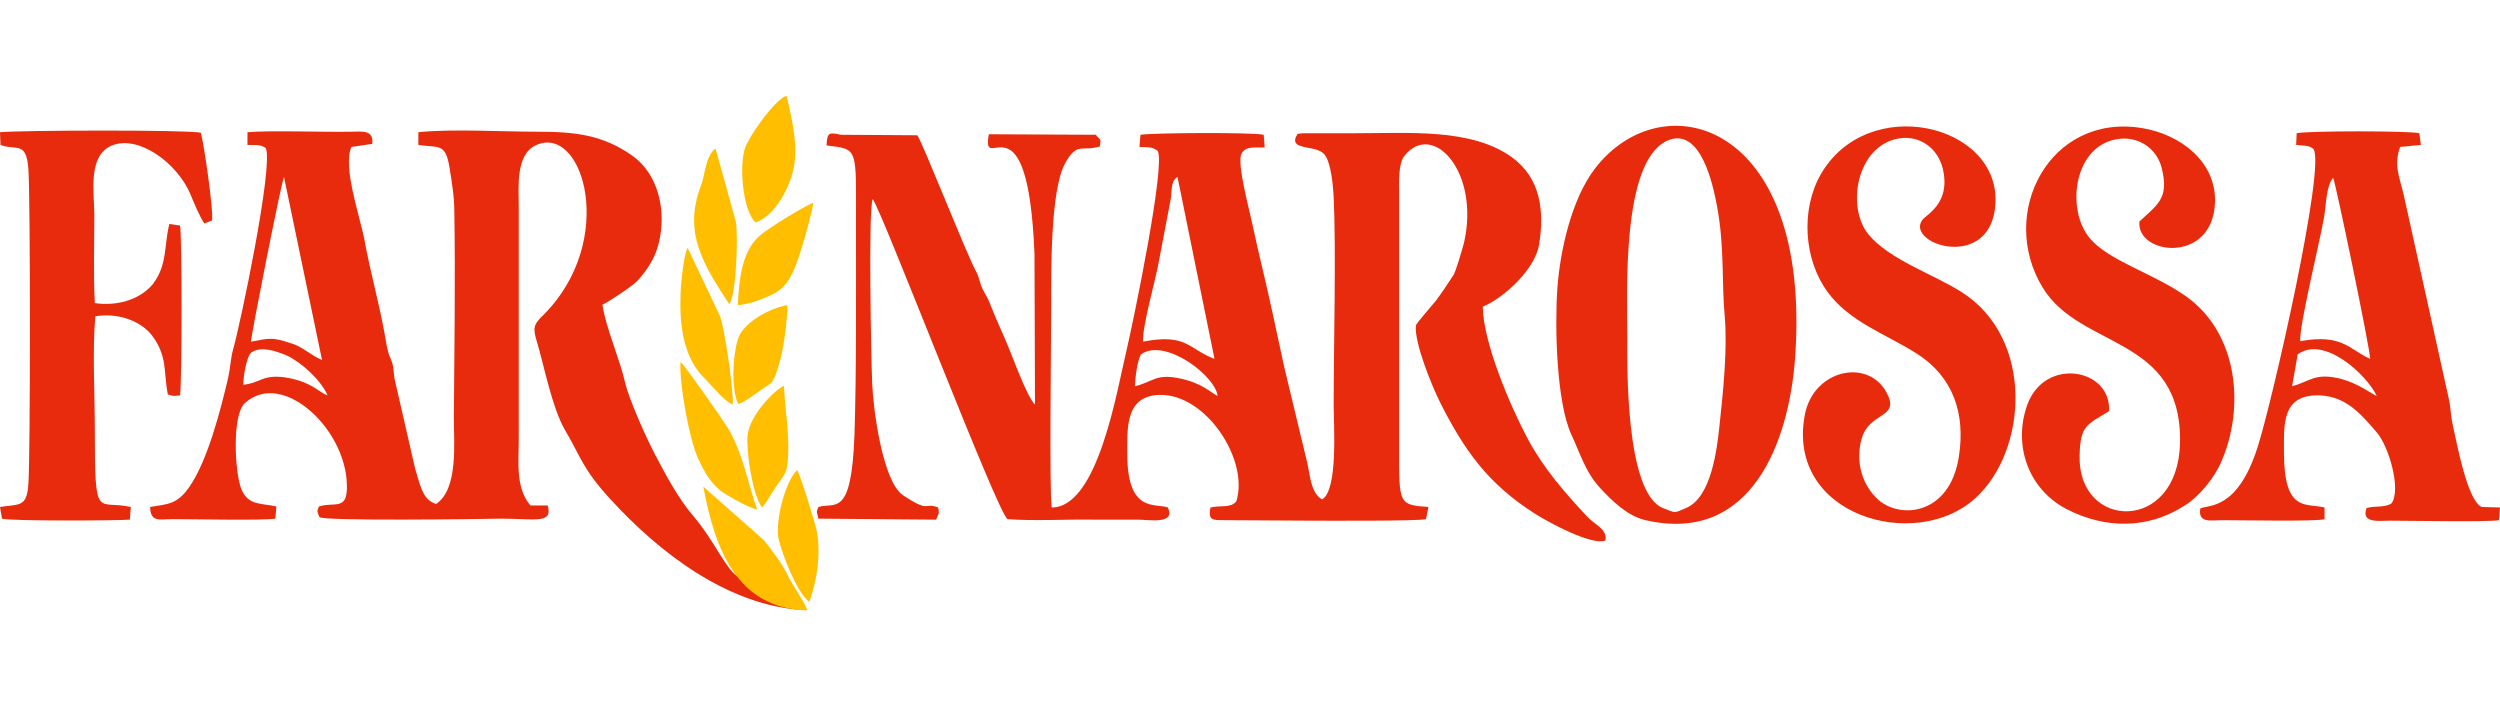
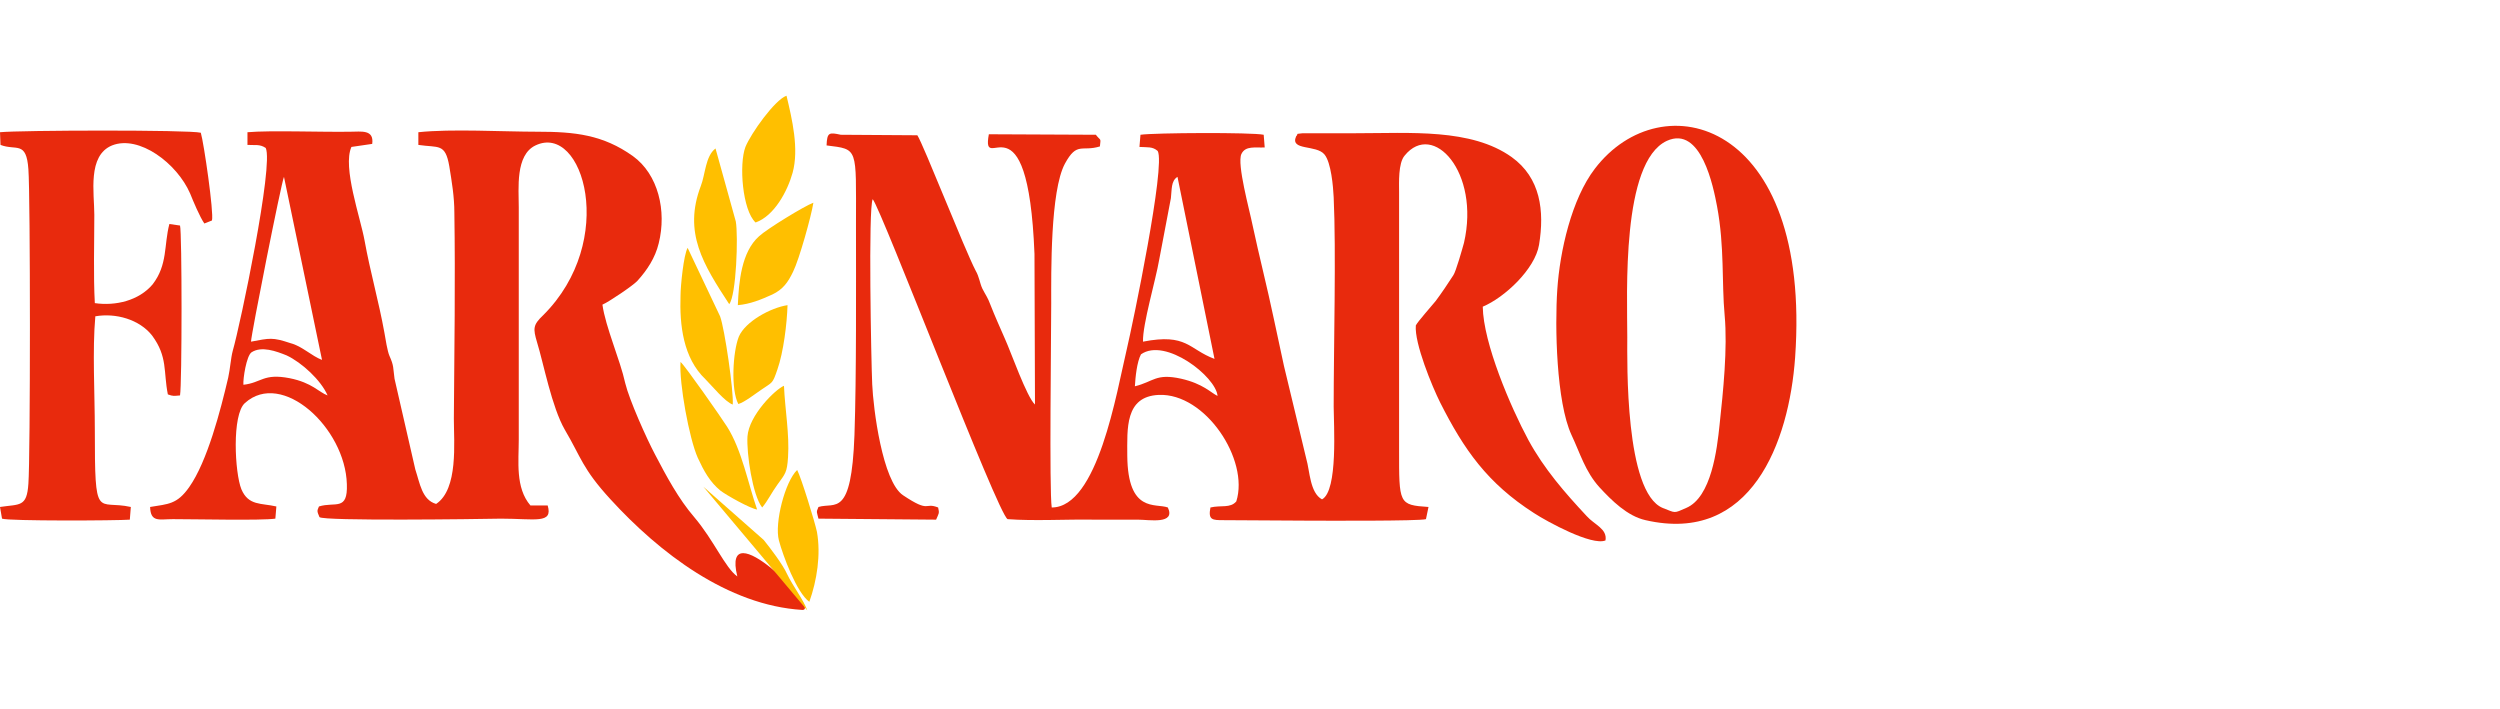
<svg xmlns="http://www.w3.org/2000/svg" width="444" height="126" viewBox="0 0 444 126" fill="none">
  <g clip-path="url(#clip0_625_14415)">
    <path fill-rule="evenodd" clip-rule="evenodd" d="M146.799 25.826C152.473 26.546 152.023 26.096 152.023 39.695C152.023 50.773 152.113 66.803 151.753 77.251C151.212 92.111 148.33 89.138 145.358 90.039C144.908 91.03 145.088 90.94 145.358 92.111L166.252 92.291C166.703 91.21 166.883 91.21 166.613 90.129C164.091 89.138 165.262 91.21 160.398 87.968C156.706 85.536 155.085 72.477 154.905 68.244C154.725 64.282 154.184 36.903 154.995 35.372C156.616 37.353 177.24 91.39 178.951 92.201C183.724 92.561 189.488 92.201 194.351 92.291C196.963 92.291 199.485 92.291 202.097 92.291C204.078 92.291 208.851 93.191 207.41 90.129C205.249 89.319 200.295 91.21 200.205 80.943C200.205 76.17 199.755 70.406 205.789 70.136C214.075 69.775 221.91 81.663 219.568 89.048C218.488 90.309 216.867 89.679 214.975 90.129C214.525 92.381 215.336 92.381 217.317 92.381L232.807 92.471C235.329 92.471 252.08 92.561 253.251 92.201L253.701 90.039C248.388 89.679 248.478 89.499 248.478 79.772V34.201C248.478 32.49 248.298 28.978 249.469 27.627C254.512 21.413 262.888 30.599 260.006 43.117C259.736 44.108 258.565 48.251 258.114 48.881C257.124 50.412 256.043 52.033 254.962 53.474C254.242 54.375 251.81 57.077 251.45 57.797C251.18 60.95 254.332 68.605 255.773 71.487C260.006 79.862 264.149 85.806 272.434 91.12C274.776 92.651 282.701 96.974 285.133 95.983C285.493 93.912 283.151 93.191 281.8 91.66C277.928 87.517 274.235 83.284 271.443 78.151C268.291 72.297 263.428 60.95 263.338 54.465C267.211 52.844 272.614 47.801 273.335 43.478C274.325 37.444 273.605 31.59 268.471 27.897C261.267 22.764 250.459 23.664 240.643 23.664H231.366C229.835 23.844 230.736 23.664 230.196 24.205C229.025 26.816 233.798 25.646 235.239 27.447C236.41 28.888 236.77 33.121 236.86 35.012C237.31 44.558 236.86 61.67 236.86 72.207C236.86 75.359 237.671 87.157 234.789 88.688C232.627 87.517 232.627 83.645 231.997 81.483L228.034 65.002C227.404 62.21 226.863 59.418 226.233 56.627C225.062 51.043 223.621 45.459 222.45 39.965C221.91 37.264 219.658 29.158 220.469 27.357C221.189 25.826 222.991 26.276 224.612 26.186L224.432 23.934C222.36 23.484 204.979 23.574 202.547 23.934L202.367 26.096C203.808 26.186 204.708 26.006 205.609 26.816C207.05 29.338 201.196 57.437 200.115 62.03C198.314 69.595 194.982 90.129 186.786 90.129C186.336 87.067 186.696 59.508 186.696 53.925C186.696 48.521 186.516 33.931 189.128 29.068C191.289 25.105 192.1 26.997 195.342 26.006C195.522 24.385 195.522 25.105 194.622 23.934L175.619 23.844C174.178 31.68 182.553 15.469 183.724 45.099L183.814 71.847C182.373 70.586 179.491 62.39 178.501 60.229C177.6 58.158 176.699 56.176 175.889 54.105C175.439 52.844 174.988 52.304 174.448 51.223C173.998 50.232 173.908 49.151 173.277 48.071C171.296 44.288 164.001 25.646 162.92 24.024L149.321 23.934C147.25 23.484 146.889 23.484 146.799 25.826ZM202.997 60.679C202.907 57.617 205.249 49.782 205.879 46.089L207.951 35.192C208.131 33.661 207.951 32.13 209.121 31.41L215.696 63.741C211.103 62.03 210.832 59.148 202.997 60.679ZM201.556 68.605C201.646 66.984 201.916 64.282 202.637 62.931C206.96 59.869 215.966 66.894 216.236 70.316C215.065 69.775 213.714 68.154 209.752 67.254C205.249 66.263 204.888 67.794 201.556 68.605Z" fill="#E82A0D" />
    <path fill-rule="evenodd" clip-rule="evenodd" d="M94.204 89.769C91.502 86.617 92.132 81.934 92.132 78.061V36.813C92.132 33.481 91.502 27.537 95.104 25.826C103.57 21.773 109.784 42.757 96.455 55.996C94.654 57.707 94.654 58.338 95.375 60.77C96.545 64.552 97.986 72.297 100.328 76.35C103.21 81.213 103.39 83.195 108.433 88.688C117.079 98.145 129.238 107.511 142.476 108.322C146.079 108.502 127.977 90.309 130.949 102.378C128.787 100.847 126.806 95.983 123.293 91.841C120.502 88.598 118.34 84.546 116.359 80.763C114.828 77.881 111.766 71.036 111.045 68.064C110.145 63.922 107.533 58.068 106.992 54.105C108.073 53.655 112.486 50.683 113.207 49.872C114.918 47.981 116.359 45.819 116.989 43.208C118.43 37.444 116.899 30.959 112.396 27.717C107.083 23.935 102.129 23.394 95.465 23.394C89.341 23.394 80.154 22.854 74.3 23.484V25.736C77.903 26.276 79.074 25.376 79.794 29.518C80.244 32.31 80.695 34.922 80.695 37.804C80.875 49.602 80.695 62.571 80.605 74.369C80.605 78.602 81.415 86.887 77.453 89.499C74.931 88.778 74.571 85.806 73.76 83.375L70.067 67.254C69.797 65.272 69.978 65.002 69.167 63.201C68.807 62.391 68.446 60.139 68.266 59.058C67.276 53.565 65.745 48.251 64.754 42.757C64.034 38.705 60.791 29.698 62.412 26.096L66.105 25.556C66.465 22.944 64.124 23.394 62.232 23.394C57.189 23.484 48.003 23.124 43.95 23.484V25.736C45.301 25.826 46.111 25.556 47.192 26.276C48.633 29.248 42.689 57.617 41.338 62.3C40.978 63.651 40.888 65.453 40.528 67.074C39.177 72.838 36.835 81.934 33.593 86.527C31.431 89.589 29.9 89.499 26.658 90.039C26.748 92.831 28.279 92.201 30.711 92.201C34.854 92.201 46.382 92.471 48.903 92.111L49.083 89.949C46.382 89.319 44.13 89.859 42.869 86.887C41.698 84.005 41.158 73.648 43.5 71.577C50.074 65.633 61.332 75.99 61.602 85.987C61.782 90.85 59.53 89.049 56.648 89.949C56.288 90.76 56.288 90.76 56.739 91.841C57.459 92.561 84.567 92.201 88.98 92.111C95.014 92.111 98.257 93.101 97.266 89.769H94.204ZM44.58 60.679C44.58 59.509 49.984 32.31 50.434 31.41L57.189 63.922C55.298 63.201 53.676 61.49 51.605 60.95C48.363 59.869 47.913 60.049 44.58 60.679ZM43.229 68.335C43.139 67.254 43.77 63.201 44.67 62.571C46.472 61.4 49.083 62.391 50.885 63.111C53.586 64.372 57.009 67.524 58.179 70.226C56.648 69.686 55.478 67.974 51.425 67.164C46.742 66.263 46.472 67.974 43.229 68.335Z" fill="#E82A0D" />
    <path fill-rule="evenodd" clip-rule="evenodd" d="M318.815 63.471C321.788 21.323 295.129 14.388 283.241 29.969C279.099 35.372 277.027 44.649 276.577 51.403C276.127 57.978 276.397 71.397 279.099 77.251C280.63 80.493 281.53 83.735 284.052 86.527C286.213 88.868 289.005 91.66 292.248 92.381C310.98 96.704 317.735 78.602 318.815 63.471ZM296.03 25.015C302.154 22.224 304.316 33.301 304.946 36.633C306.297 43.838 305.757 50.232 306.297 55.996C306.837 61.85 306.027 69.596 305.396 75.45C304.946 79.772 303.955 88.328 299.452 90.219C297.201 91.21 297.651 91.12 295.31 90.219C288.555 87.428 289.005 64.282 289.005 59.869C289.005 52.124 287.925 28.798 296.03 25.015Z" fill="#E82A0D" />
-     <path fill-rule="evenodd" clip-rule="evenodd" d="M374.563 73.017C375.013 65.452 363.215 63.291 360.063 71.846C357.452 79.051 360.243 86.886 366.998 90.399C373.933 94.001 381.588 94.001 388.162 89.678C390.594 88.147 393.206 84.905 394.377 82.293C398.79 72.477 397.529 59.148 388.162 52.573C382.218 48.431 374.563 46.359 371.141 42.306C366.908 37.263 368.259 26.096 375.824 24.745C379.517 24.024 383.029 26.186 383.929 29.878C385.28 35.282 383.119 36.362 379.967 39.334C379.336 45.278 392.936 46.99 393.386 36.002C393.656 28.617 387.082 23.844 380.507 22.763C364.026 19.971 354.75 37.893 362.765 51.042C369.43 62.12 387.622 59.508 387.172 78.781C386.721 94.812 368.979 94.091 369.34 80.942C369.43 75.449 370.691 75.449 374.563 73.017Z" fill="#E82A0D" />
-     <path fill-rule="evenodd" clip-rule="evenodd" d="M426.258 26.096L429.95 25.736L429.68 23.665C428.149 23.215 409.597 23.215 407.886 23.665L407.795 25.736C409.146 25.916 410.047 25.736 410.858 26.457C413.109 29.339 403.563 71.307 400.951 79.412C397.348 90.76 392.125 89.589 390.774 90.31C390.324 93.012 392.755 92.381 394.737 92.381C398.069 92.381 411.488 92.651 412.839 92.201V90.13C409.597 89.319 405.634 91.12 405.634 80.403C405.634 75.36 405.184 69.956 412.028 70.226C416.711 70.406 419.413 73.649 422.115 76.801C424.187 79.142 426.528 86.888 424.727 89.409C423.466 90.22 421.935 89.769 420.314 90.22C419.233 93.012 422.656 92.471 424.367 92.471C428.239 92.471 442.109 92.742 443.82 92.381L444 90.13L440.758 90.04C438.146 88.959 436.255 78.242 435.624 75.54C435.264 74.009 435.264 72.658 434.994 71.217L426.888 34.562C426.168 31.5 425.087 29.339 426.258 26.096ZM408.516 60.59C408.336 57.798 411.938 43.208 412.749 38.615C413.109 36.634 413.109 32.941 414.37 31.59C414.82 32.491 420.944 62.031 420.944 63.742C417.162 62.031 415.991 59.239 408.516 60.59ZM407.075 68.605L408.066 62.931C412.749 59.509 420.314 66.534 422.115 70.316C421.124 69.956 418.783 67.975 415.271 67.164C411.038 66.264 410.317 67.705 407.075 68.605Z" fill="#E82A0D" />
-     <path fill-rule="evenodd" clip-rule="evenodd" d="M337.368 24.565C341.06 24.025 344.122 26.366 345.023 29.879C346.554 36.183 342.051 38.075 341.331 39.155C338.539 43.478 353.669 48.251 354.389 36.183C355.2 21.954 331.604 16.46 323.318 31.05C319.806 37.264 320.346 46.09 324.579 51.854C328.452 57.167 334.936 59.329 340.34 62.751C346.914 66.894 349.076 73.468 347.905 81.034C346.284 91.841 336.827 92.381 333.045 88.238C330.433 85.447 329.623 81.664 330.613 77.971C331.874 73.288 337.008 74.279 335.387 70.406C332.415 63.382 322.058 65.363 320.526 73.739C317.194 91.571 340.16 98.145 350.787 88.508C360.153 80.043 361.324 60.049 348.355 51.854C343.222 48.612 335.657 46.18 331.874 41.677C327.821 36.814 329.713 25.736 337.368 24.565Z" fill="#E82A0D" />
    <path fill-rule="evenodd" clip-rule="evenodd" d="M16.841 53.835C16.571 48.881 16.751 43.117 16.751 38.164C16.751 34.291 15.491 27.627 19.903 25.826C24.677 23.934 31.431 28.978 33.773 34.382C34.313 35.732 35.484 38.524 36.294 39.695L37.645 39.155C38.006 37.804 36.205 25.375 35.664 23.574C33.593 23.034 3.422 23.124 0 23.484L0.09 25.736C2.882 26.816 4.683 24.925 5.043 30.058C5.404 34.742 5.404 81.213 5.043 85.896C4.773 90.129 3.512 89.499 0 90.039L0.36 92.111C1.531 92.561 20.714 92.471 23.056 92.291L23.236 90.039C17.202 88.688 16.841 92.831 16.841 76.26C16.841 70.046 16.391 62.12 16.931 56.176C20.534 55.546 24.767 56.717 27.018 59.599C29.81 63.381 29 65.993 29.81 70.046C30.801 70.406 30.891 70.316 31.972 70.226C32.332 68.334 32.332 41.136 31.972 40.055L30.08 39.785C29.09 43.568 29.81 46.99 27.108 50.502C24.677 53.384 20.534 54.375 16.841 53.835Z" fill="#E82A0D" />
-     <path fill-rule="evenodd" clip-rule="evenodd" d="M134.191 39.515C137.523 38.344 139.865 33.931 140.765 30.689C141.936 26.456 140.675 21.143 139.684 17C137.613 17.721 133.38 23.665 132.389 26.096C131.219 29.158 131.849 37.354 134.191 39.515ZM123.924 81.303C125.005 83.645 126.085 85.626 127.977 87.157C129.057 87.968 133.2 90.309 134.461 90.49C132.84 85.806 131.759 79.953 129.147 75.81C128.247 74.369 121.582 64.822 120.862 64.282C120.592 67.974 122.393 77.881 123.924 81.303ZM122.123 44.018C121.402 45.279 120.862 50.863 120.862 52.484C120.682 57.708 121.312 63.561 125.275 67.344C126.445 68.515 128.787 71.397 130.138 71.847C130.318 69.505 128.697 58.338 127.886 56.176L122.123 44.018ZM129.508 54.015C130.768 52.484 131.129 41.857 130.678 39.335L127.076 26.366C125.275 27.717 125.275 30.959 124.464 33.031C121.312 41.316 124.914 46.99 129.508 54.015ZM131.039 54.195C133.2 54.015 135.181 53.205 137.163 52.304C139.054 51.403 139.955 50.142 140.855 48.251C141.936 46.09 144.097 38.344 144.458 36.003C142.927 36.543 136.172 40.686 134.821 41.947C131.669 44.739 131.219 50.052 131.039 54.195ZM131.129 71.757C132.299 71.397 134.101 69.956 135.181 69.235C137.253 67.794 137.163 68.245 138.063 65.633C139.144 62.571 139.774 57.437 139.865 54.195C136.893 54.645 132.389 57.077 131.219 59.779C130.138 62.481 129.778 69.235 131.129 71.757ZM139.234 68.515C137.703 69.145 133.02 73.738 132.75 77.521C132.57 80.493 133.65 87.968 135.362 90.129C136.352 88.959 137.073 87.428 138.063 86.077C139.504 84.095 139.774 83.915 139.955 81.213C140.225 77.071 139.414 72.748 139.234 68.515ZM141.576 83.465C139.414 85.536 137.523 92.921 138.334 95.983C139.054 98.685 141.486 105.26 143.737 106.881C145.088 103.098 145.809 98.505 145.088 94.452C144.728 92.741 142.296 84.816 141.576 83.465ZM143.377 108.412C142.656 106.43 140.855 104.179 139.774 101.927C139.054 100.306 136.802 97.334 135.632 95.893L124.914 86.437C126.986 97.605 130.858 108.052 143.377 108.412Z" fill="#FFBF00" />
+     <path fill-rule="evenodd" clip-rule="evenodd" d="M134.191 39.515C137.523 38.344 139.865 33.931 140.765 30.689C141.936 26.456 140.675 21.143 139.684 17C137.613 17.721 133.38 23.665 132.389 26.096C131.219 29.158 131.849 37.354 134.191 39.515ZM123.924 81.303C125.005 83.645 126.085 85.626 127.977 87.157C129.057 87.968 133.2 90.309 134.461 90.49C132.84 85.806 131.759 79.953 129.147 75.81C128.247 74.369 121.582 64.822 120.862 64.282C120.592 67.974 122.393 77.881 123.924 81.303ZM122.123 44.018C121.402 45.279 120.862 50.863 120.862 52.484C120.682 57.708 121.312 63.561 125.275 67.344C126.445 68.515 128.787 71.397 130.138 71.847C130.318 69.505 128.697 58.338 127.886 56.176L122.123 44.018ZM129.508 54.015C130.768 52.484 131.129 41.857 130.678 39.335L127.076 26.366C125.275 27.717 125.275 30.959 124.464 33.031C121.312 41.316 124.914 46.99 129.508 54.015ZM131.039 54.195C133.2 54.015 135.181 53.205 137.163 52.304C139.054 51.403 139.955 50.142 140.855 48.251C141.936 46.09 144.097 38.344 144.458 36.003C142.927 36.543 136.172 40.686 134.821 41.947C131.669 44.739 131.219 50.052 131.039 54.195ZM131.129 71.757C132.299 71.397 134.101 69.956 135.181 69.235C137.253 67.794 137.163 68.245 138.063 65.633C139.144 62.571 139.774 57.437 139.865 54.195C136.893 54.645 132.389 57.077 131.219 59.779C130.138 62.481 129.778 69.235 131.129 71.757ZM139.234 68.515C137.703 69.145 133.02 73.738 132.75 77.521C132.57 80.493 133.65 87.968 135.362 90.129C136.352 88.959 137.073 87.428 138.063 86.077C139.504 84.095 139.774 83.915 139.955 81.213C140.225 77.071 139.414 72.748 139.234 68.515ZM141.576 83.465C139.414 85.536 137.523 92.921 138.334 95.983C139.054 98.685 141.486 105.26 143.737 106.881C145.088 103.098 145.809 98.505 145.088 94.452C144.728 92.741 142.296 84.816 141.576 83.465ZM143.377 108.412C142.656 106.43 140.855 104.179 139.774 101.927C139.054 100.306 136.802 97.334 135.632 95.893L124.914 86.437Z" fill="#FFBF00" />
  </g>
  <defs>
    <clipPath id="clip0_625_14415">
      <rect width="444" height="126" fill="white" />
    </clipPath>
  </defs>
</svg>